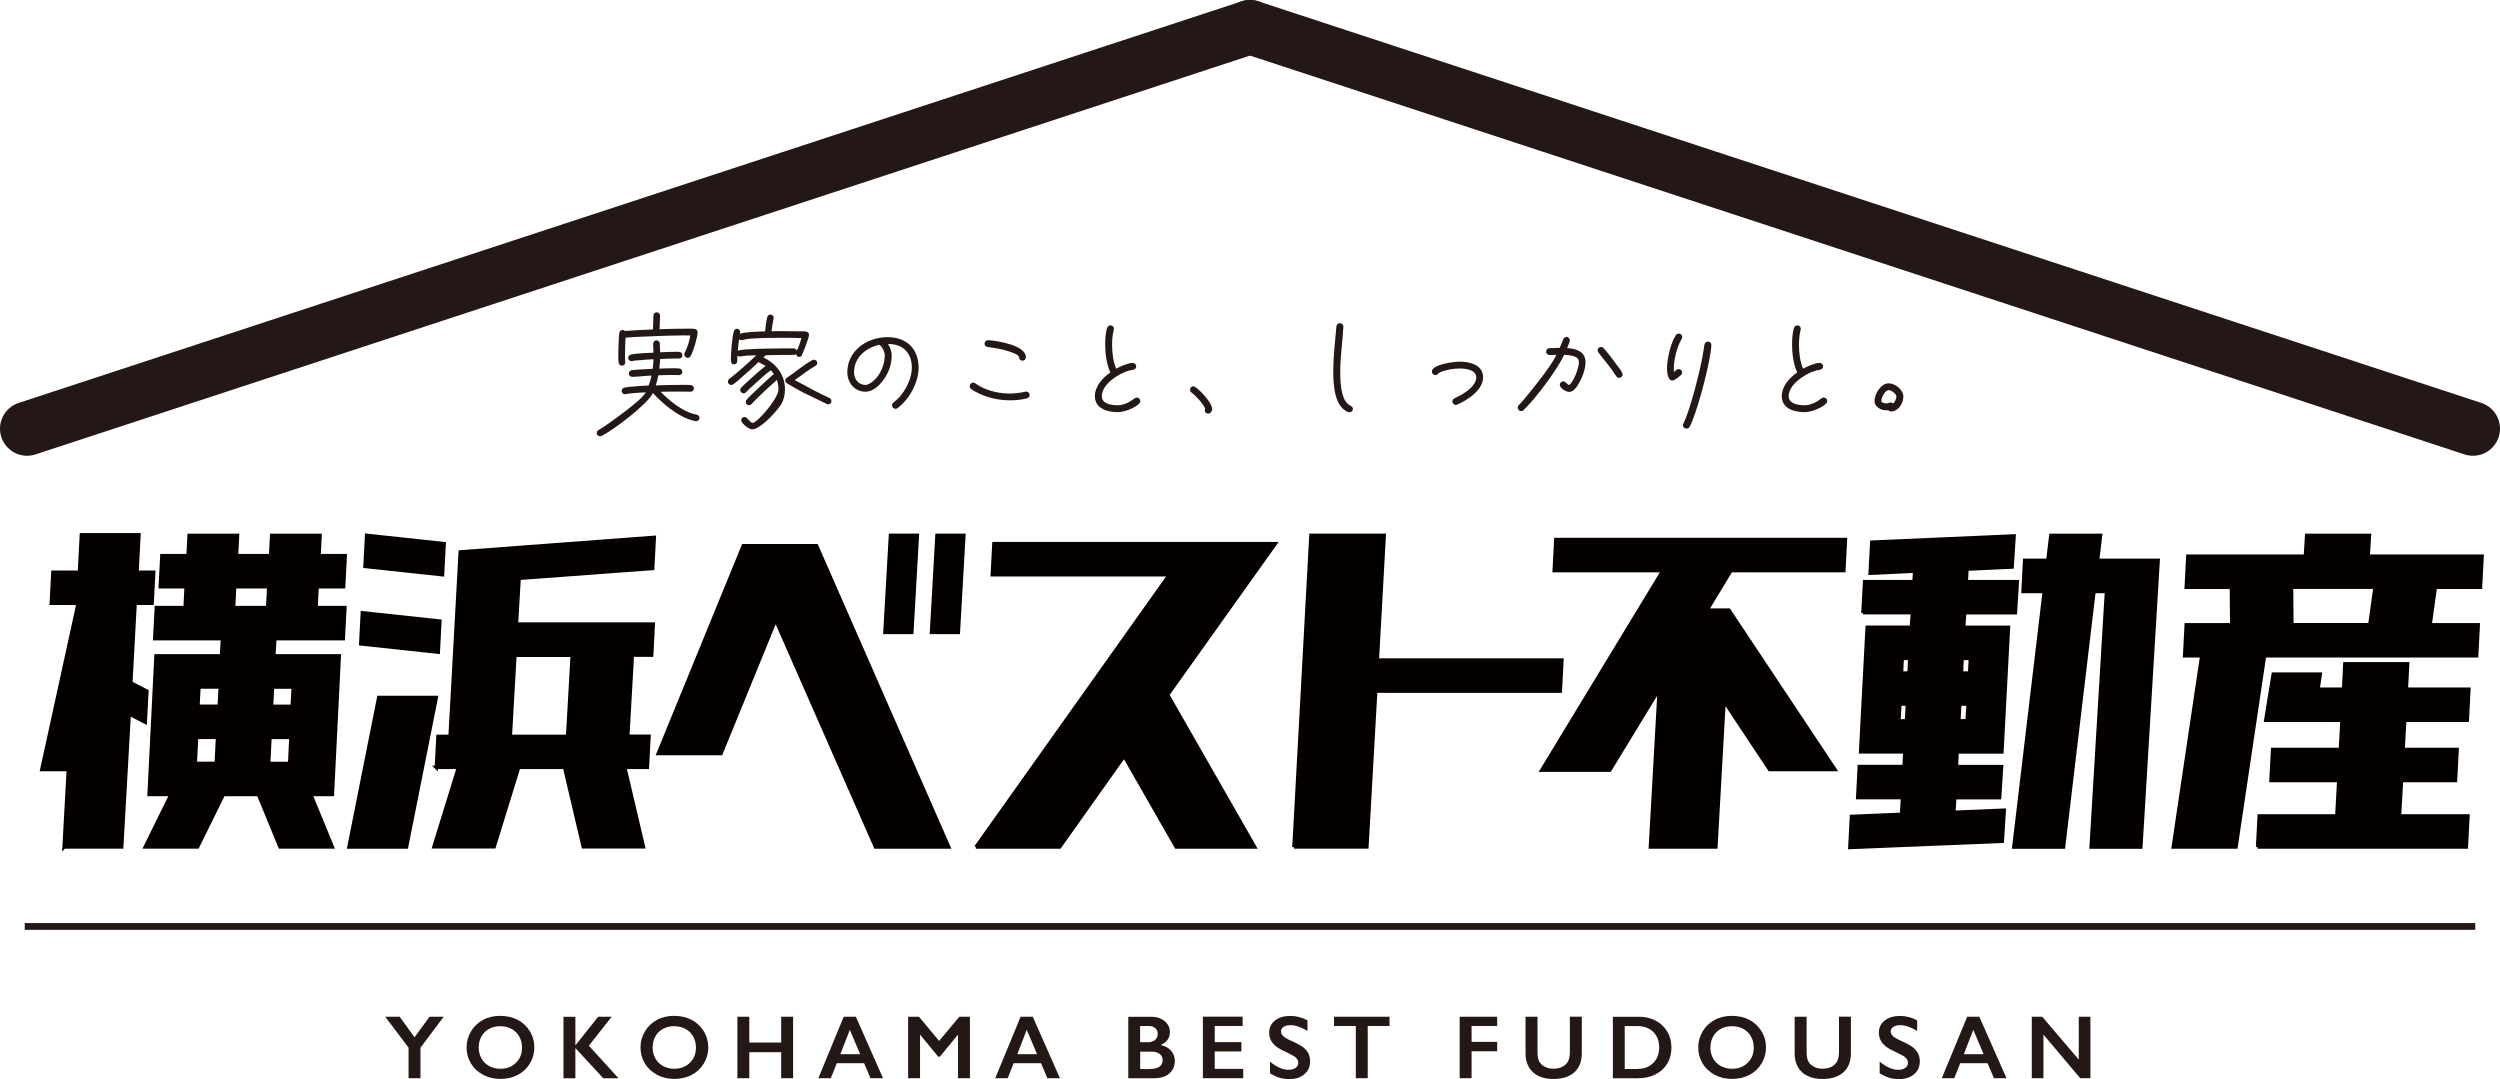
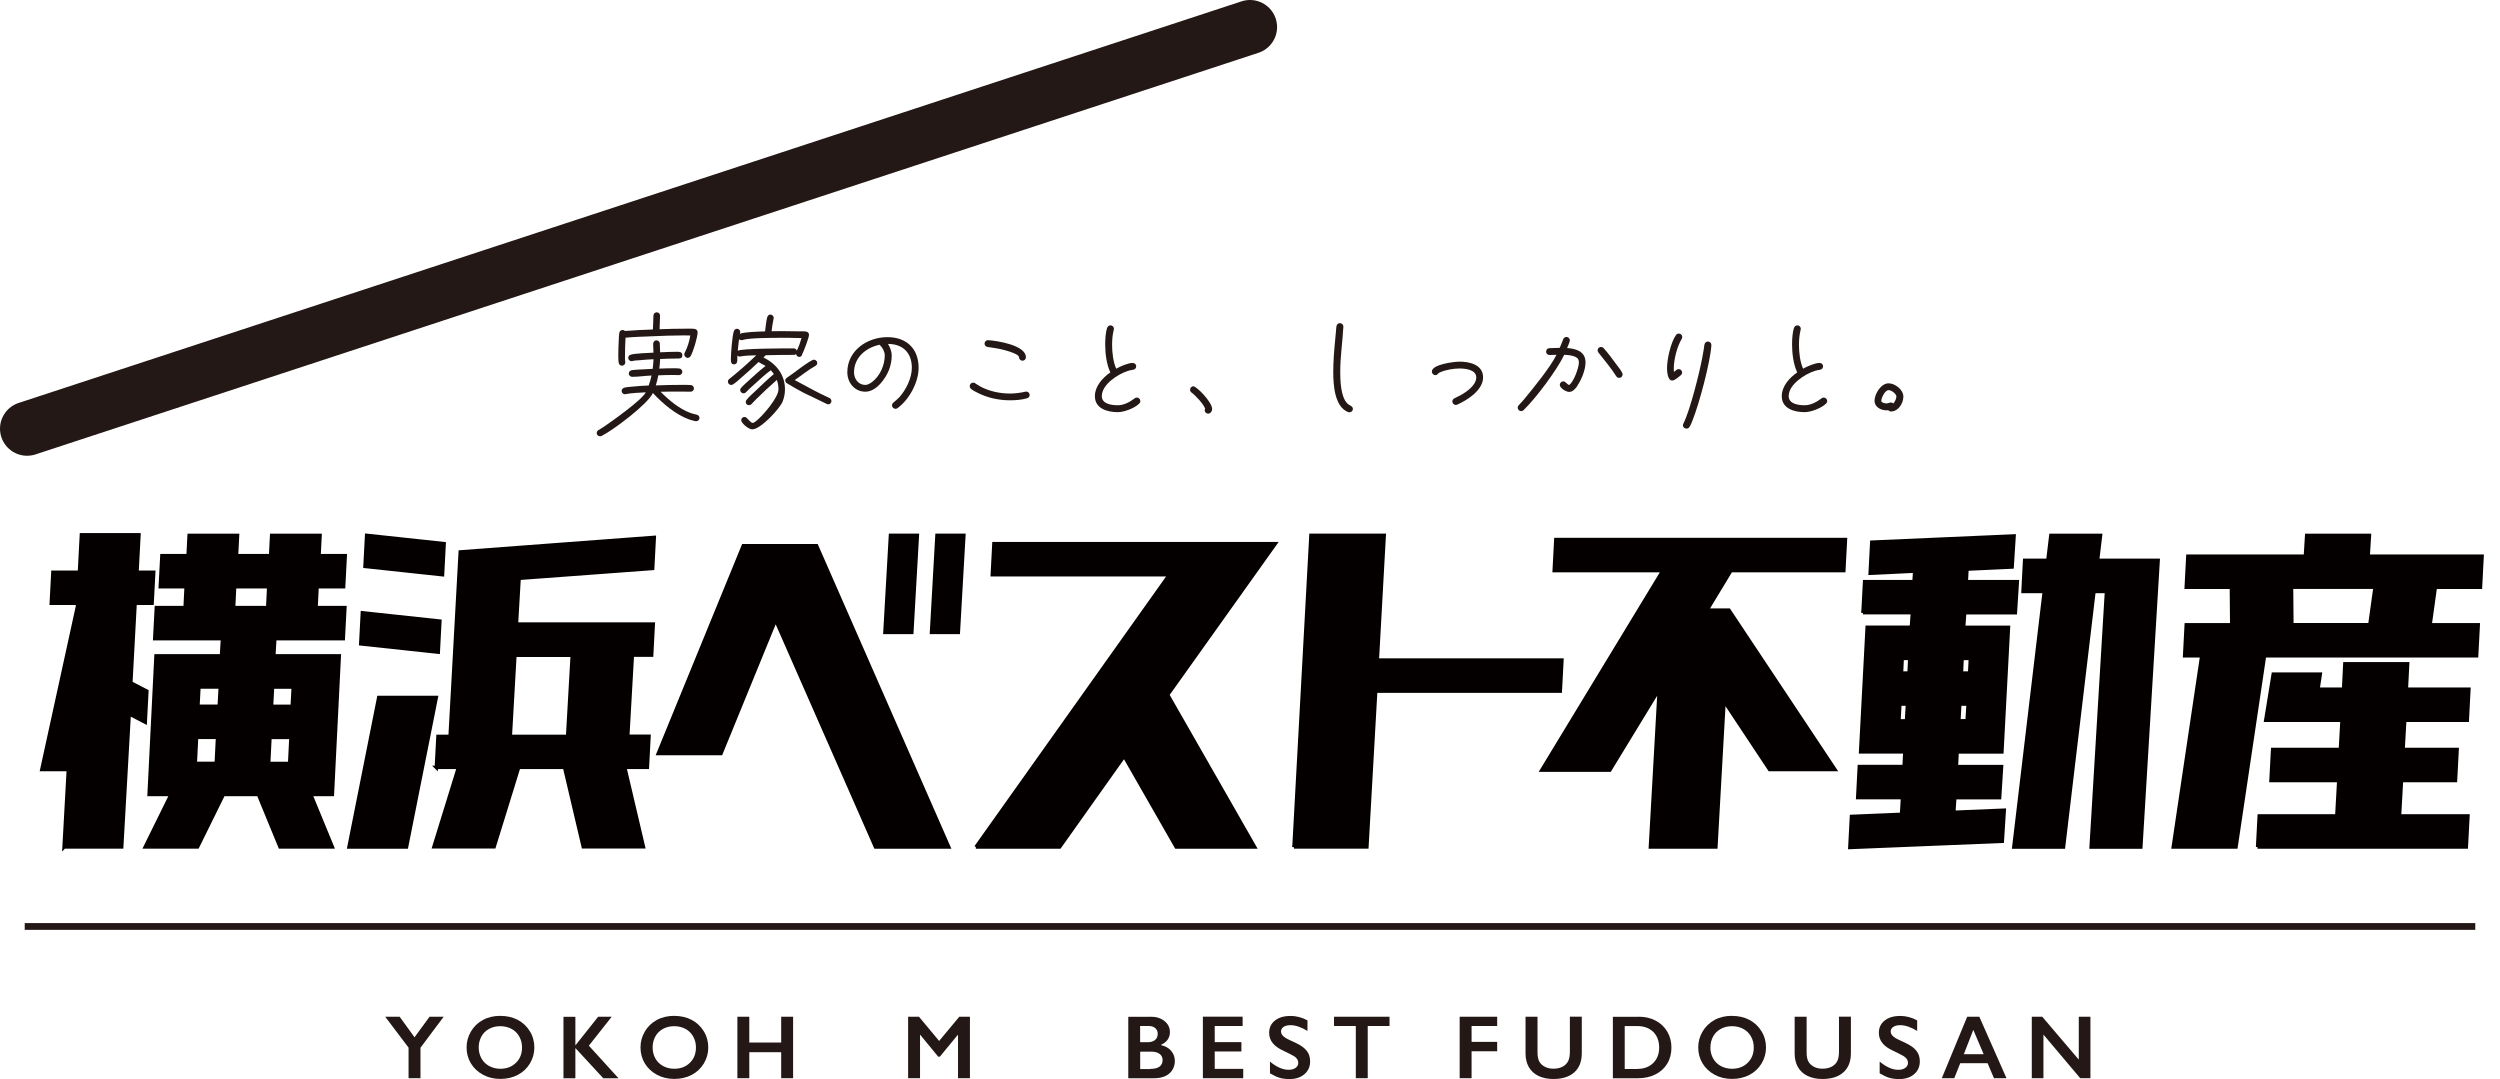
<svg xmlns="http://www.w3.org/2000/svg" id="_レイヤー_2" data-name="レイヤー 2" viewBox="0 0 369.28 159.38">
  <defs>
    <style>
      .cls-1, .cls-2 {
        fill: #231815;
      }

      .cls-3 {
        fill: #040000;
        stroke: #040000;
        stroke-width: .5px;
      }

      .cls-3, .cls-4, .cls-2 {
        stroke-miterlimit: 10;
      }

      .cls-4 {
        fill: none;
        stroke-linecap: round;
        stroke-width: 8px;
      }

      .cls-4, .cls-2 {
        stroke: #231815;
      }
    </style>
  </defs>
  <g id="_レイヤー_1-2" data-name="レイヤー 1">
    <g>
      <line class="cls-4" x1="4" y1="63.32" x2="184.64" y2="4" />
-       <line class="cls-4" x1="365.28" y1="63.32" x2="184.64" y2="4" />
    </g>
    <g>
      <path class="cls-1" d="m102,52.61c-.08.15-.24.25-.42.25-.27,0-.51-.25-.51-.51,0-.08.03-.17.07-.24.41-.79.68-1.67.83-2.55-.3-.02-.61-.02-.91-.02-1.64,0-3.28.07-4.94.14-1.23.05-2.49.08-3.72.2-.05.9-.08,1.81-.08,2.72,0,.25-.02.54.03.79.02.05.02.08.02.14,0,.27-.24.49-.49.49-.22,0-.41-.15-.47-.36-.08-.22-.08-1-.08-1.25,0-.73.03-1.45.07-2.18.02-.34.02-.73.08-1.07.05-.25.24-.42.49-.42.14,0,.25.05.35.15,1.37-.12,2.74-.17,4.11-.22.02-.05.02-.12.02-.17.02-.63.07-1.25.07-1.88,0-.27.22-.49.49-.49s.49.22.49.49c0,.64-.07,1.3-.07,1.94v.07c1.27-.05,2.55-.08,3.82-.08.44,0,.91-.03,1.34.03.25.03.46.22.46.49,0,.73-.66,2.91-1.03,3.52Zm.76,9.6c-.15,0-.79-.2-.96-.25-1.98-.71-3.94-2.37-5.36-3.91-.78,1.69-5.9,5.51-7.57,6.34-.07.03-.17.05-.24.05-.27,0-.49-.2-.49-.47,0-.19.1-.34.25-.44.24-.15.49-.27.73-.44,1.08-.74,5.68-3.96,6.27-5.14-.78.05-2.25.1-2.98.27-.03,0-.05.02-.08.02-.27,0-.51-.22-.51-.49s.19-.42.42-.49c.37-.1.78-.12,1.15-.15.81-.08,1.62-.14,2.43-.17.17-.49.32-.96.42-1.47-.95.03-1.88.19-2.82.19h-.05c-.27,0-.49-.22-.49-.49,0-.25.19-.44.44-.49.29-.05.59-.05.88-.08.73-.05,1.47-.08,2.21-.12.07-.47.1-.95.12-1.42-.68.03-1.37.08-2.05.15-.34.02-.74.03-1.07.12-.05.02-.07.02-.12.02-.27,0-.49-.22-.49-.49,0-.24.15-.41.37-.47.56-.19,2.72-.27,3.36-.3-.02-.44-.05-.86-.05-1.3,0-.25.19-.52.46-.52s.52.19.52.47c0,.44.05.86.05,1.3.81-.03,1.64-.08,2.45-.08.37,0,.83,0,.83.51,0,.54-.46.49-.81.49-.83,0-1.64.03-2.47.07-.02.47-.05.95-.12,1.42.64-.03,1.3-.05,1.94-.05.32,0,.68-.02,1,.03.29.03.46.24.46.52,0,.25-.24.46-.49.46-.27,0-.54-.02-.83-.02-.74,0-1.49.02-2.23.05-.08.51-.22,1-.37,1.49,1.25-.05,2.52-.08,3.77-.08.46,0,.95-.02,1.4.03.29.03.46.22.46.51s-.24.47-.51.47c-.49,0-.98-.02-1.49-.02-.96,0-1.94,0-2.91.03,1.18,1.22,2.76,2.52,4.35,3.11.32.12.64.19.96.27.24.05.42.24.42.49,0,.34-.29.49-.59.49Z" />
      <path class="cls-1" d="m118.47,52.45c-.08.17-.22.27-.42.27-.24,0-.42-.19-.46-.42-.08.07-.2.12-.32.12-1.39,0-2.77.02-4.16.05l-.34.34c1.89.9,3.18,2.55,3.18,4.7,0,.63-.12,1.23-.35,1.81-.39,1.01-3.24,4.1-4.47,4.1-.51,0-1.3-.66-1.56-1.1-.05-.1-.08-.15-.08-.27,0-.25.22-.46.47-.46.17,0,.3.08.41.22.12.14.61.66.78.66.19,0,.46-.2.59-.32.95-.76,3.25-3.43,3.25-4.64,0-.47-.08-.95-.24-1.39-1.05.91-2.08,1.89-3.08,2.87l-.68.71c-.1.1-.2.15-.36.15-.27,0-.47-.2-.47-.47,0-.14.03-.22.12-.32.3-.41.95-.96,1.32-1.32.88-.84,1.78-1.71,2.71-2.49-.14-.2-.29-.39-.46-.56-.41.29-.79.63-1.18.96-.64.56-1.29,1.15-1.93,1.74l-.56.56c-.1.1-.2.15-.36.15-.25,0-.49-.24-.49-.49,0-.13.05-.22.14-.32.25-.32.88-.84,1.18-1.13.79-.73,1.59-1.45,2.43-2.1-.24-.17-.91-.47-1.03-.59-.81.78-1.64,1.54-2.49,2.26-.41.36-.83.76-1.28,1.05-.08.05-.19.08-.29.08-.25,0-.47-.22-.47-.49,0-.17.07-.29.2-.39,1.39-1.1,2.71-2.28,3.99-3.5-.78.02-1.57.03-2.33.17-.03,0-.08.02-.12.02-.14,0-.25-.07-.34-.15-.02.27-.02.52-.02.79,0,.29-.19.51-.47.51-.46,0-.47-.42-.47-.76,0-.81.19-3.43.44-4.14.07-.2.24-.36.47-.36.25,0,.47.22.47.49,0,.08-.03.2-.05.29.17-.29,3.31-.39,3.72-.39.07-.57.17-1.57.32-2.1.07-.22.24-.39.47-.39.25,0,.49.24.49.49,0,.03-.02.07-.02.1-.14.63-.22,1.25-.3,1.88.49,0,.96-.02,1.45-.02.81,0,1.64.02,2.47.03.35,0,.79-.02,1.15.03.25.03.46.2.46.49,0,.42-.81,2.52-1.05,2.96Zm-3.21-2.55c-1.03,0-4.7,0-5.55.32-.07.02-.12.03-.19.03-.14,0-.27-.05-.35-.14-.08.58-.14,1.13-.19,1.71.37-.37,7.25-.36,8.28-.36.2,0,.39.14.44.34.29-.59.51-1.23.69-1.86-1.05-.03-2.1-.05-3.14-.05Zm7.09,9.83c-.08,0-.17-.03-.24-.07l-1.4-.68-2-.96c-.35-.17-2.16-1.19-2.48-1.41-.15-.1-.24-.25-.24-.44s.14-.3.27-.39c.68-.42,3.45-2.65,3.97-2.65.25,0,.49.22.49.49,0,.19-.12.34-.29.44-1.08.59-2.03,1.4-3.04,2.08.76.39,2.93,1.6,3.71,1.97l1.12.54c.12.05.25.1.35.17.15.1.24.25.24.44,0,.25-.22.47-.47.47Z" />
      <path class="cls-1" d="m132.57,60.29c-.08.07-.2.1-.3.1-.27,0-.51-.24-.51-.51,0-.17.07-.29.2-.41.29-.25.57-.47.85-.76,1.01-1.1,1.88-2.86,1.88-4.38,0-2.2-1.3-3.52-3.53-3.53.3.46.56,1.13.56,1.69,0,.73-.14,1.44-.39,2.11-.51,1.33-1.89,3.26-3.5,3.26s-2.67-1.35-2.67-2.87c0-3.21,2.94-5.19,5.93-5.19,2.82,0,4.6,1.71,4.6,4.53,0,2.15-1.39,4.7-3.11,5.95Zm-2.52-9.23c-.05-.05-.08-.07-.1-.14-2.03.41-3.8,1.88-3.8,4.08,0,.96.64,1.86,1.67,1.86.36,0,.76-.25,1.03-.46,1.15-.9,1.84-2.47,1.84-3.91,0-.51-.29-1.08-.64-1.44Z" />
      <path class="cls-1" d="m151.67,58.84c-.74.22-1.72.29-2.5.29-1.66,0-3.43-.39-4.9-1.18-.29-.13-.59-.3-.83-.51-.14-.1-.2-.24-.2-.41,0-.27.22-.51.51-.51.12,0,.2.03.3.1.24.15.47.32.73.46,1.32.71,2.89,1.05,4.38,1.05.78,0,1.54-.1,2.3-.27.03-.02.08-.02.12-.02.29,0,.51.22.51.51,0,.25-.17.42-.41.49Zm-.64-5.56c-.27,0-.51-.24-.51-.51,0-.59-2.65-1.2-3.06-1.27-.52-.1-1.07-.17-1.59-.25-.25-.05-.44-.22-.44-.49s.22-.52.51-.51h.05c1.3.08,5.55.74,5.55,2.52,0,.29-.22.51-.51.51Z" />
      <path class="cls-1" d="m168.26,59.63c-.66.66-2.21,1.25-3.15,1.25-1.52,0-3.38-.51-3.38-2.35,0-1.49,1.13-2.72,2.28-3.52-.56-1.17-.76-2.82-.76-4.11,0-.73.05-1.79.29-2.47.08-.22.25-.37.49-.37.29,0,.51.22.51.51,0,.05,0,.08-.02.13-.19.74-.25,1.49-.25,2.23,0,1.12.15,2.52.61,3.53.61-.34,1.74-.85,2.43-.85.27,0,.52.2.52.49,0,.3-.19.47-.47.52-.27.05-.51.08-.76.17-1.47.47-3.85,2-3.85,3.72,0,1.18,1.47,1.35,2.37,1.35s1.79-.49,2.47-1.01c.1-.08.2-.13.34-.13.27,0,.51.24.51.51,0,.17-.05.27-.17.39Z" />
      <path class="cls-1" d="m178.46,61.1c-.27,0-.51-.22-.51-.49,0-.08.02-.17.07-.24-.24-.68-1.42-1.96-2.01-2.38-.14-.1-.22-.24-.22-.42,0-.27.2-.51.49-.51.47,0,2.77,2.32,2.77,3.36,0,.32-.24.68-.59.68Z" />
      <path class="cls-1" d="m199.34,60.9c-.05,0-.15-.02-.2-.03-2.04-.79-2.2-4.09-2.2-5.93,0-1.55.12-3.09.27-4.62l.13-1.4c.02-.24.03-.49.07-.73.05-.27.24-.46.51-.46s.52.24.51.51v.05c-.12,2.21-.46,4.43-.46,6.64,0,1.3.07,3.67,1.03,4.65.17.17.32.24.52.36.19.12.32.24.32.47,0,.27-.24.49-.51.49Z" />
      <path class="cls-1" d="m215.25,59.77c-.07.03-.14.05-.2.05-.27,0-.52-.24-.52-.51,0-.22.12-.37.3-.47.3-.17.62-.3.93-.47.88-.49,2.3-1.47,2.3-2.62s-1.61-1.32-2.47-1.32-2.03.2-2.82.54c-.07.03-.25.12-.3.17-.13.15-.22.27-.46.27-.27,0-.51-.25-.51-.52,0-1.08,3.31-1.47,4.09-1.47,1.52,0,3.48.46,3.48,2.33s-2.28,3.33-3.82,4.02Z" />
      <path class="cls-1" d="m233.02,56.98c-.27.39-.69.91-1.22.91-.46,0-1.4-.54-1.4-1.05,0-.27.24-.51.51-.51.35,0,.52.42.86.54.66-.39,1.45-2.55,1.45-3.31,0-.15-.02-.29-.07-.42-.22-.62-1.56-.71-2.1-.73-1.03,2.21-4.23,6.48-6,8.17-.1.1-.22.15-.36.15-.27,0-.51-.24-.51-.51,0-.14.05-.25.15-.36.3-.32.61-.64.88-.98,1.27-1.54,3.84-4.69,4.7-6.47-.34,0-.68.03-1.01.03-.27,0-.52-.2-.52-.49s.19-.52.49-.52c.51,0,1.01-.05,1.52-.05.19-.42.34-.84.52-1.27.08-.2.25-.34.47-.34.27,0,.51.24.51.51,0,.19-.32.91-.41,1.13,1.37.1,2.72.51,2.72,2.13,0,1.08-.59,2.54-1.2,3.42Zm6.15-1.17c-.2,0-.34-.08-.44-.25-.78-1.23-1.72-2.33-2.62-3.48-.08-.1-.12-.2-.12-.34,0-.27.22-.49.49-.49.17,0,.3.07.41.19.66.74,1.27,1.56,1.84,2.35.29.39.68.85.88,1.27.03.08.07.15.07.25,0,.27-.22.51-.51.51Z" />
      <path class="cls-1" d="m248.41,50.06c-.69,1.13-1.17,3.04-1.17,4.36,0,.19,0,.36.03.52.19-.15.42-.42.68-.42.29,0,.52.22.52.51,0,.14-.07.29-.17.37-.3.25-.91.81-1.3.81-.68,0-.76-1.35-.76-1.83,0-1.33.54-3.77,1.32-4.89.1-.13.25-.22.42-.22.27,0,.51.22.51.51,0,.1-.03.19-.08.27Zm4.38.96c-.17,2.55-1.81,8.66-2.77,11.04-.12.32-.27.71-.46,1-.12.17-.24.25-.46.25-.27,0-.51-.2-.51-.49,0-.08.03-.17.07-.25,1-2.01,2.35-7.45,2.77-9.65.08-.46.17-.9.24-1.35.03-.24.05-.46.1-.68.05-.25.24-.44.51-.44.29,0,.52.24.51.51v.07Z" />
      <path class="cls-1" d="m269.71,59.63c-.66.66-2.21,1.25-3.14,1.25-1.52,0-3.38-.51-3.38-2.35,0-1.49,1.13-2.72,2.28-3.52-.56-1.17-.76-2.82-.76-4.11,0-.73.05-1.79.29-2.47.08-.22.25-.37.49-.37.29,0,.51.22.51.51,0,.05,0,.08-.02.13-.19.74-.25,1.49-.25,2.23,0,1.12.15,2.52.61,3.53.61-.34,1.74-.85,2.43-.85.27,0,.52.2.52.49,0,.3-.19.47-.47.52-.27.05-.51.08-.76.17-1.47.47-3.85,2-3.85,3.72,0,1.18,1.47,1.35,2.37,1.35s1.79-.49,2.47-1.01c.1-.08.2-.13.34-.13.27,0,.51.24.51.51,0,.17-.05.27-.17.39Z" />
      <path class="cls-1" d="m279.32,60.78c-.15,0-.29-.07-.39-.19-.1.02-.2.02-.3.02-.79,0-1.74-.49-1.74-1.39,0-1.03.95-2.6,2.08-2.6.96,0,2.18.95,2.18,1.96s-.76,2.2-1.82,2.2Zm-.36-3.15c-.52,0-1.07,1.13-1.07,1.59,0,.27.58.37.76.37.25,0,.46-.14.66-.14.13,0,.25.05.35.15.22-.22.46-.71.46-1.03,0-.39-.74-.95-1.17-.95Z" />
    </g>
    <g>
      <path class="cls-1" d="m59.03,150.18l2.2,3.04,2.22-3.04h2.09l-3.43,4.58v4.5h-1.76v-4.51l-3.45-4.57h2.13Z" />
      <path class="cls-1" d="m73.92,150.06c.94,0,1.79.19,2.54.58.75.39,1.35.95,1.8,1.68s.67,1.53.67,2.4-.22,1.64-.65,2.36c-.44.73-1.03,1.29-1.79,1.69s-1.62.6-2.57.6-1.8-.2-2.56-.61c-.77-.41-1.37-.97-1.8-1.68s-.64-1.5-.64-2.36.21-1.61.64-2.35,1.02-1.3,1.78-1.71c.75-.41,1.62-.61,2.6-.61Zm-3.21,4.66c0,.6.14,1.14.41,1.63.27.48.65.85,1.14,1.12.49.26,1.04.4,1.65.4.93,0,1.7-.29,2.3-.88.6-.58.9-1.34.9-2.26,0-.6-.14-1.15-.41-1.63-.27-.48-.65-.86-1.14-1.12-.49-.26-1.05-.4-1.66-.4s-1.17.13-1.66.4c-.49.27-.87.64-1.13,1.12-.26.48-.4,1.02-.4,1.63Z" />
      <path class="cls-1" d="m84.99,150.18v4.19h.04l3.33-4.19h2l-3.38,4.28,4.38,4.81h-2.25l-4.12-4.46v4.46h-1.76v-9.08h1.76Z" />
      <path class="cls-1" d="m99.61,150.06c.94,0,1.79.19,2.54.58.75.39,1.35.95,1.8,1.68s.67,1.53.67,2.4-.22,1.64-.65,2.36c-.44.73-1.03,1.29-1.79,1.69s-1.62.6-2.57.6-1.8-.2-2.56-.61c-.77-.41-1.37-.97-1.8-1.68s-.64-1.5-.64-2.36.21-1.61.64-2.35,1.02-1.3,1.78-1.71c.75-.41,1.62-.61,2.6-.61Zm-3.21,4.66c0,.6.14,1.14.41,1.63.27.48.65.85,1.14,1.12.49.26,1.04.4,1.65.4.93,0,1.7-.29,2.3-.88.6-.58.9-1.34.9-2.26,0-.6-.14-1.15-.41-1.63-.27-.48-.65-.86-1.14-1.12-.49-.26-1.05-.4-1.66-.4s-1.17.13-1.66.4c-.49.27-.87.64-1.13,1.12-.26.48-.4,1.02-.4,1.63Z" />
      <path class="cls-1" d="m110.68,150.18v3.82h4.71v-3.82h1.76v9.08h-1.76v-3.84h-4.71v3.84h-1.76v-9.08h1.76Z" />
-       <path class="cls-1" d="m126.42,150.18l4.01,9.08h-1.85l-.94-2.21h-4.04l-.88,2.21h-1.84l3.75-9.08h1.79Zm-2.29,5.54h2.93l-1.53-3.6-1.4,3.6Z" />
      <path class="cls-1" d="m135.74,150.18l2.98,3.58,2.98-3.58h1.57v9.08h-1.76v-6.38h-.05l-2.63,3.2h-.25l-2.63-3.2h-.05v6.38h-1.76v-9.08h1.58Z" />
-       <path class="cls-1" d="m152.55,150.18l4.01,9.08h-1.85l-.94-2.21h-4.04l-.88,2.21h-1.84l3.75-9.08h1.79Zm-2.29,5.54h2.93l-1.53-3.6-1.4,3.6Z" />
      <path class="cls-1" d="m169.98,150.18c.83,0,1.51.22,2.04.65s.79.98.79,1.63c0,.42-.11.78-.33,1.1s-.54.57-.95.75v.08c.63.14,1.13.43,1.48.85.35.42.53.92.53,1.49,0,.5-.13.95-.39,1.35-.26.4-.62.69-1.07.89-.46.2-1,.3-1.62.3h-3.8v-9.08h3.33Zm-.47,3.77c.46,0,.83-.11,1.1-.33.27-.22.4-.53.4-.92,0-.35-.12-.63-.37-.84-.25-.21-.57-.31-.97-.31h-1.26v2.4h1.11Zm.41,3.94c.59,0,1.04-.11,1.35-.33.3-.22.46-.55.46-.98,0-.39-.15-.69-.45-.91-.3-.22-.71-.33-1.21-.33h-1.65v2.57h1.51Z" />
      <path class="cls-1" d="m183.55,150.18v1.37h-4.12v2.39h3.94v1.37h-3.94v2.58h4.21v1.37h-5.96v-9.08h5.87Z" />
      <path class="cls-1" d="m190.57,150.06c.88,0,1.74.22,2.56.66v1.56c-.94-.57-1.78-.85-2.5-.85-.44,0-.79.09-1.04.26-.25.17-.37.4-.37.69,0,.34.23.66.7.95.13.09.63.33,1.5.73.75.35,1.28.74,1.61,1.17.33.43.49.94.49,1.55,0,.78-.28,1.41-.84,1.89s-1.29.72-2.18.72c-.58,0-1.08-.06-1.5-.19-.42-.13-.89-.35-1.41-.66v-1.73c.97.81,1.89,1.21,2.74,1.21.43,0,.78-.09,1.04-.28.26-.19.4-.43.4-.74,0-.42-.23-.76-.69-1.03-.38-.21-.87-.46-1.48-.75-.72-.33-1.25-.7-1.6-1.14-.35-.43-.53-.94-.53-1.51,0-.76.28-1.37.85-1.82.57-.45,1.32-.68,2.25-.68Z" />
      <path class="cls-1" d="m205.25,150.18v1.37h-3.22v7.71h-1.76v-7.71h-3.22v-1.37h8.21Z" />
      <path class="cls-1" d="m221.15,150.18v1.37h-3.78v2.35h3.78v1.38h-3.78v3.98h-1.76v-9.08h5.54Z" />
      <path class="cls-1" d="m227.11,150.18v5.29c0,.54.08.97.24,1.29.16.32.43.59.8.79.37.21.8.31,1.29.31.54,0,.99-.1,1.37-.3.37-.2.65-.47.82-.81.17-.34.26-.81.26-1.41v-5.17h1.76v5.4c0,1.22-.37,2.16-1.1,2.82-.73.66-1.77.99-3.11.99-.84,0-1.57-.15-2.19-.45-.62-.3-1.09-.73-1.42-1.3-.32-.57-.49-1.23-.49-1.99v-5.46h1.76Z" />
      <path class="cls-1" d="m242.04,150.18c.95,0,1.79.19,2.52.58.74.39,1.31.93,1.72,1.63.41.7.61,1.48.61,2.35s-.2,1.68-.61,2.36c-.41.69-.99,1.22-1.75,1.6-.75.38-1.62.57-2.59.57h-3.7v-9.08h3.8Zm-.18,7.71c.97,0,1.75-.29,2.34-.87.59-.58.88-1.35.88-2.29s-.3-1.75-.89-2.32-1.39-.85-2.39-.85h-1.81v6.34h1.87Z" />
      <path class="cls-1" d="m255.85,150.06c.94,0,1.79.19,2.54.58.75.39,1.35.95,1.8,1.68.45.73.67,1.53.67,2.4s-.22,1.64-.65,2.36-1.03,1.29-1.79,1.69-1.62.6-2.57.6-1.8-.2-2.56-.61c-.77-.41-1.37-.97-1.8-1.68-.43-.71-.64-1.5-.64-2.36s.21-1.61.64-2.35c.43-.73,1.02-1.3,1.77-1.71.75-.41,1.62-.61,2.6-.61Zm-3.21,4.66c0,.6.14,1.14.41,1.63.27.48.65.85,1.14,1.12.49.26,1.04.4,1.66.4.93,0,1.7-.29,2.3-.88.6-.58.9-1.34.9-2.26,0-.6-.13-1.15-.41-1.63-.27-.48-.65-.86-1.14-1.12-.49-.26-1.05-.4-1.66-.4s-1.17.13-1.66.4-.87.64-1.13,1.12-.4,1.02-.4,1.63Z" />
      <path class="cls-1" d="m266.86,150.18v5.29c0,.54.08.97.24,1.29.16.32.43.59.8.79.37.21.8.31,1.29.31.54,0,.99-.1,1.37-.3.37-.2.65-.47.82-.81.17-.34.26-.81.26-1.41v-5.17h1.76v5.4c0,1.22-.37,2.16-1.1,2.82-.73.66-1.77.99-3.11.99-.84,0-1.57-.15-2.19-.45-.62-.3-1.09-.73-1.42-1.3-.32-.57-.49-1.23-.49-1.99v-5.46h1.76Z" />
      <path class="cls-1" d="m280.63,150.06c.88,0,1.74.22,2.56.66v1.56c-.94-.57-1.78-.85-2.5-.85-.44,0-.79.09-1.04.26-.25.17-.37.4-.37.69,0,.34.23.66.7.95.13.09.63.33,1.5.73.75.35,1.28.74,1.61,1.17.33.43.49.94.49,1.55,0,.78-.28,1.41-.84,1.89s-1.29.72-2.18.72c-.58,0-1.08-.06-1.5-.19-.42-.13-.89-.35-1.41-.66v-1.73c.97.81,1.89,1.21,2.74,1.21.43,0,.78-.09,1.04-.28.26-.19.4-.43.4-.74,0-.42-.23-.76-.69-1.03-.38-.21-.87-.46-1.48-.75-.72-.33-1.25-.7-1.6-1.14-.35-.43-.53-.94-.53-1.51,0-.76.28-1.37.85-1.82.57-.45,1.32-.68,2.25-.68Z" />
      <path class="cls-1" d="m292.37,150.18l4.01,9.08h-1.85l-.94-2.21h-4.04l-.88,2.21h-1.84l3.75-9.08h1.79Zm-2.29,5.54h2.93l-1.53-3.6-1.4,3.6Z" />
      <path class="cls-1" d="m301.66,150.18l5.4,6.34v-6.34h1.72v9.08h-1.51l-5.43-6.44v6.44h-1.72v-9.08h1.54Z" />
    </g>
    <line class="cls-2" x1="3.65" y1="136.85" x2="365.63" y2="136.85" />
    <g>
      <polygon class="cls-3" points="134.69 93.42 130.71 93.42 131.53 79.07 135.51 79.07 134.69 93.42" />
      <polygon class="cls-3" points="141.56 93.42 137.59 93.42 138.4 79.07 142.38 79.07 141.56 93.42" />
      <path class="cls-3" d="m9.46,125.12l.63-11.44h-3.92l5.27-24.1v-.46h-3.87l.24-4.6h3.92l.29-5.53h8.51l-.29,5.53h2.47l-.24,4.6h-2.51l-.63,11.74,2.37,1.23-.24,4.6-2.37-1.23-1.11,19.65h-8.51Zm13.39-30.78l.24-4.6h4.25l.15-3.07h-3.82l.24-4.6h3.87l.15-2.99h7.16l-.15,2.99h5.03l.15-2.99h7.16l-.15,2.99h3.87l-.24,4.6h-3.92l-.15,3.07h4.26l-.24,4.6h-10.11l-.15,2.53h9.67l-1.02,20.49h-3.19l3.19,7.75h-7.74l-3.19-7.75h-5.17l-3.82,7.75h-7.74l3.82-7.75h-3.24l1.02-20.49h9.67l.15-2.53h-10.01Zm6,18.42h3.09l.19-3.84h-3.09l-.19,3.84Zm.39-8.44h3.14l.15-2.84h-3.14l-.15,2.84Zm10.3-14.58l.15-3.07h-5.03l-.15,3.07h5.03Zm3.43,19.19h-3.09l-.19,3.84h3.09l.19-3.84Zm.34-7.44h-3.05l-.15,2.84h3.05l.15-2.84Z" />
      <path class="cls-3" d="m51.54,125.12l4.4-22.1h8.51l-4.4,22.1h-8.51Zm1.74-30.01l.24-4.6,11.46,1.23-.24,4.6-11.46-1.23Zm.63-11.44l.24-4.6,11.46,1.23-.24,4.6-11.46-1.23Zm10.54,29.7l.24-4.6h1.79l1.5-27.25,28.67-2.15-.24,4.6-19.73,1.46-.39,6.75h20.21l-.24,4.6h-2.85l-.68,11.97h3.14l-.24,4.6h-3.34l2.76,11.74h-8.9l-2.76-11.74h-6.77l-3.63,11.74h-8.9l3.63-11.74h-3.29Zm10.93-4.6h8.46l.68-11.97h-8.46l-.68,11.97Z" />
      <polygon class="cls-3" points="129.32 125.12 114.57 91.58 106.5 111.31 97.22 111.31 109.79 80.61 120.62 80.61 140.15 125.12 129.32 125.12" />
      <path class="cls-3" d="m144.15,125.12l28.58-40.22h-26.16l.24-4.6h41.58l-15.91,22.33,12.86,22.49h-11.6l-7.69-13.43-9.53,13.43h-12.38Z" />
      <path class="cls-3" d="m191.13,125.12l2.51-46.05h10.83l-1.02,18.42h27.27l-.24,4.6h-27.27l-1.3,23.02h-10.78Z" />
      <path class="cls-3" d="m243.78,125.12l1.31-23.33-7.3,11.97h-10.06l17.89-29.47h-16.05l.24-4.6h42.79l-.24,4.6h-16.68l-3.53,5.83h3.24l15.67,23.56h-9.67l-6.72-10.13-1.21,21.57h-9.67Z" />
      <path class="cls-3" d="m275.18,90.51l.24-4.6h7.3l.1-1.54-6.58.31.24-4.6,21.03-.92-.29,4.6-6.67.31-.1,1.84h7.54l-.29,4.6h-7.49l-.15,2.15h6.62l-.97,18.42h-6.62l-.1,2.15h6.67l-.29,4.6h-6.62l-.14,2.15,7.45-.31-.29,4.6-22.53.92.24-4.6,7.4-.31.14-2.46h-6.62l.24-4.6h6.62l.1-2.15h-6.53l.97-18.42h6.53l.15-2.15h-7.3Zm6.43,15.96l.14-2.46h-1.11l-.14,2.46h1.11Zm-.63-9.21l-.1,2.15h1.11l.1-2.15h-1.11Zm9.72,6.75h-1.21l-.14,2.46h1.21l.15-2.46Zm.34-6.75h-1.21l-.1,2.15h1.21l.1-2.15Zm7.78-9.9l.24-4.6h3.43l.44-3.68h7.35l-.44,3.68h8.95l-2.56,42.37h-7.35l2.27-37.76h-1.84l-4.5,37.76h-7.35l4.5-37.76h-3.14Z" />
      <path class="cls-3" d="m322.69,96.88l.24-4.6h6.72l-.05-5.53h-6.67l.24-4.6h17.36l.19-3.07h9.28l-.19,3.07h16.83l-.24,4.6h-6.67l-.77,5.53h7.11l-.24,4.6h-31.33l-4.21,28.24h-9.28l4.21-28.24h-2.51Zm10.78,28.24l.24-4.6h11.46l.29-5.22h-10.01l.24-4.6h10.01l.24-4.3h-11.27l1.11-6.83h6.96l-.34,2.23h3.77l.19-3.76h9.28l-.19,3.76h9.24l-.24,4.6h-9.24l-.24,4.3h7.98l-.24,4.6h-7.98l-.29,5.22h10.11l-.24,4.6h-30.85Zm16.58-32.85l.77-5.53h-12.33l.05,5.53h11.51Z" />
    </g>
  </g>
</svg>